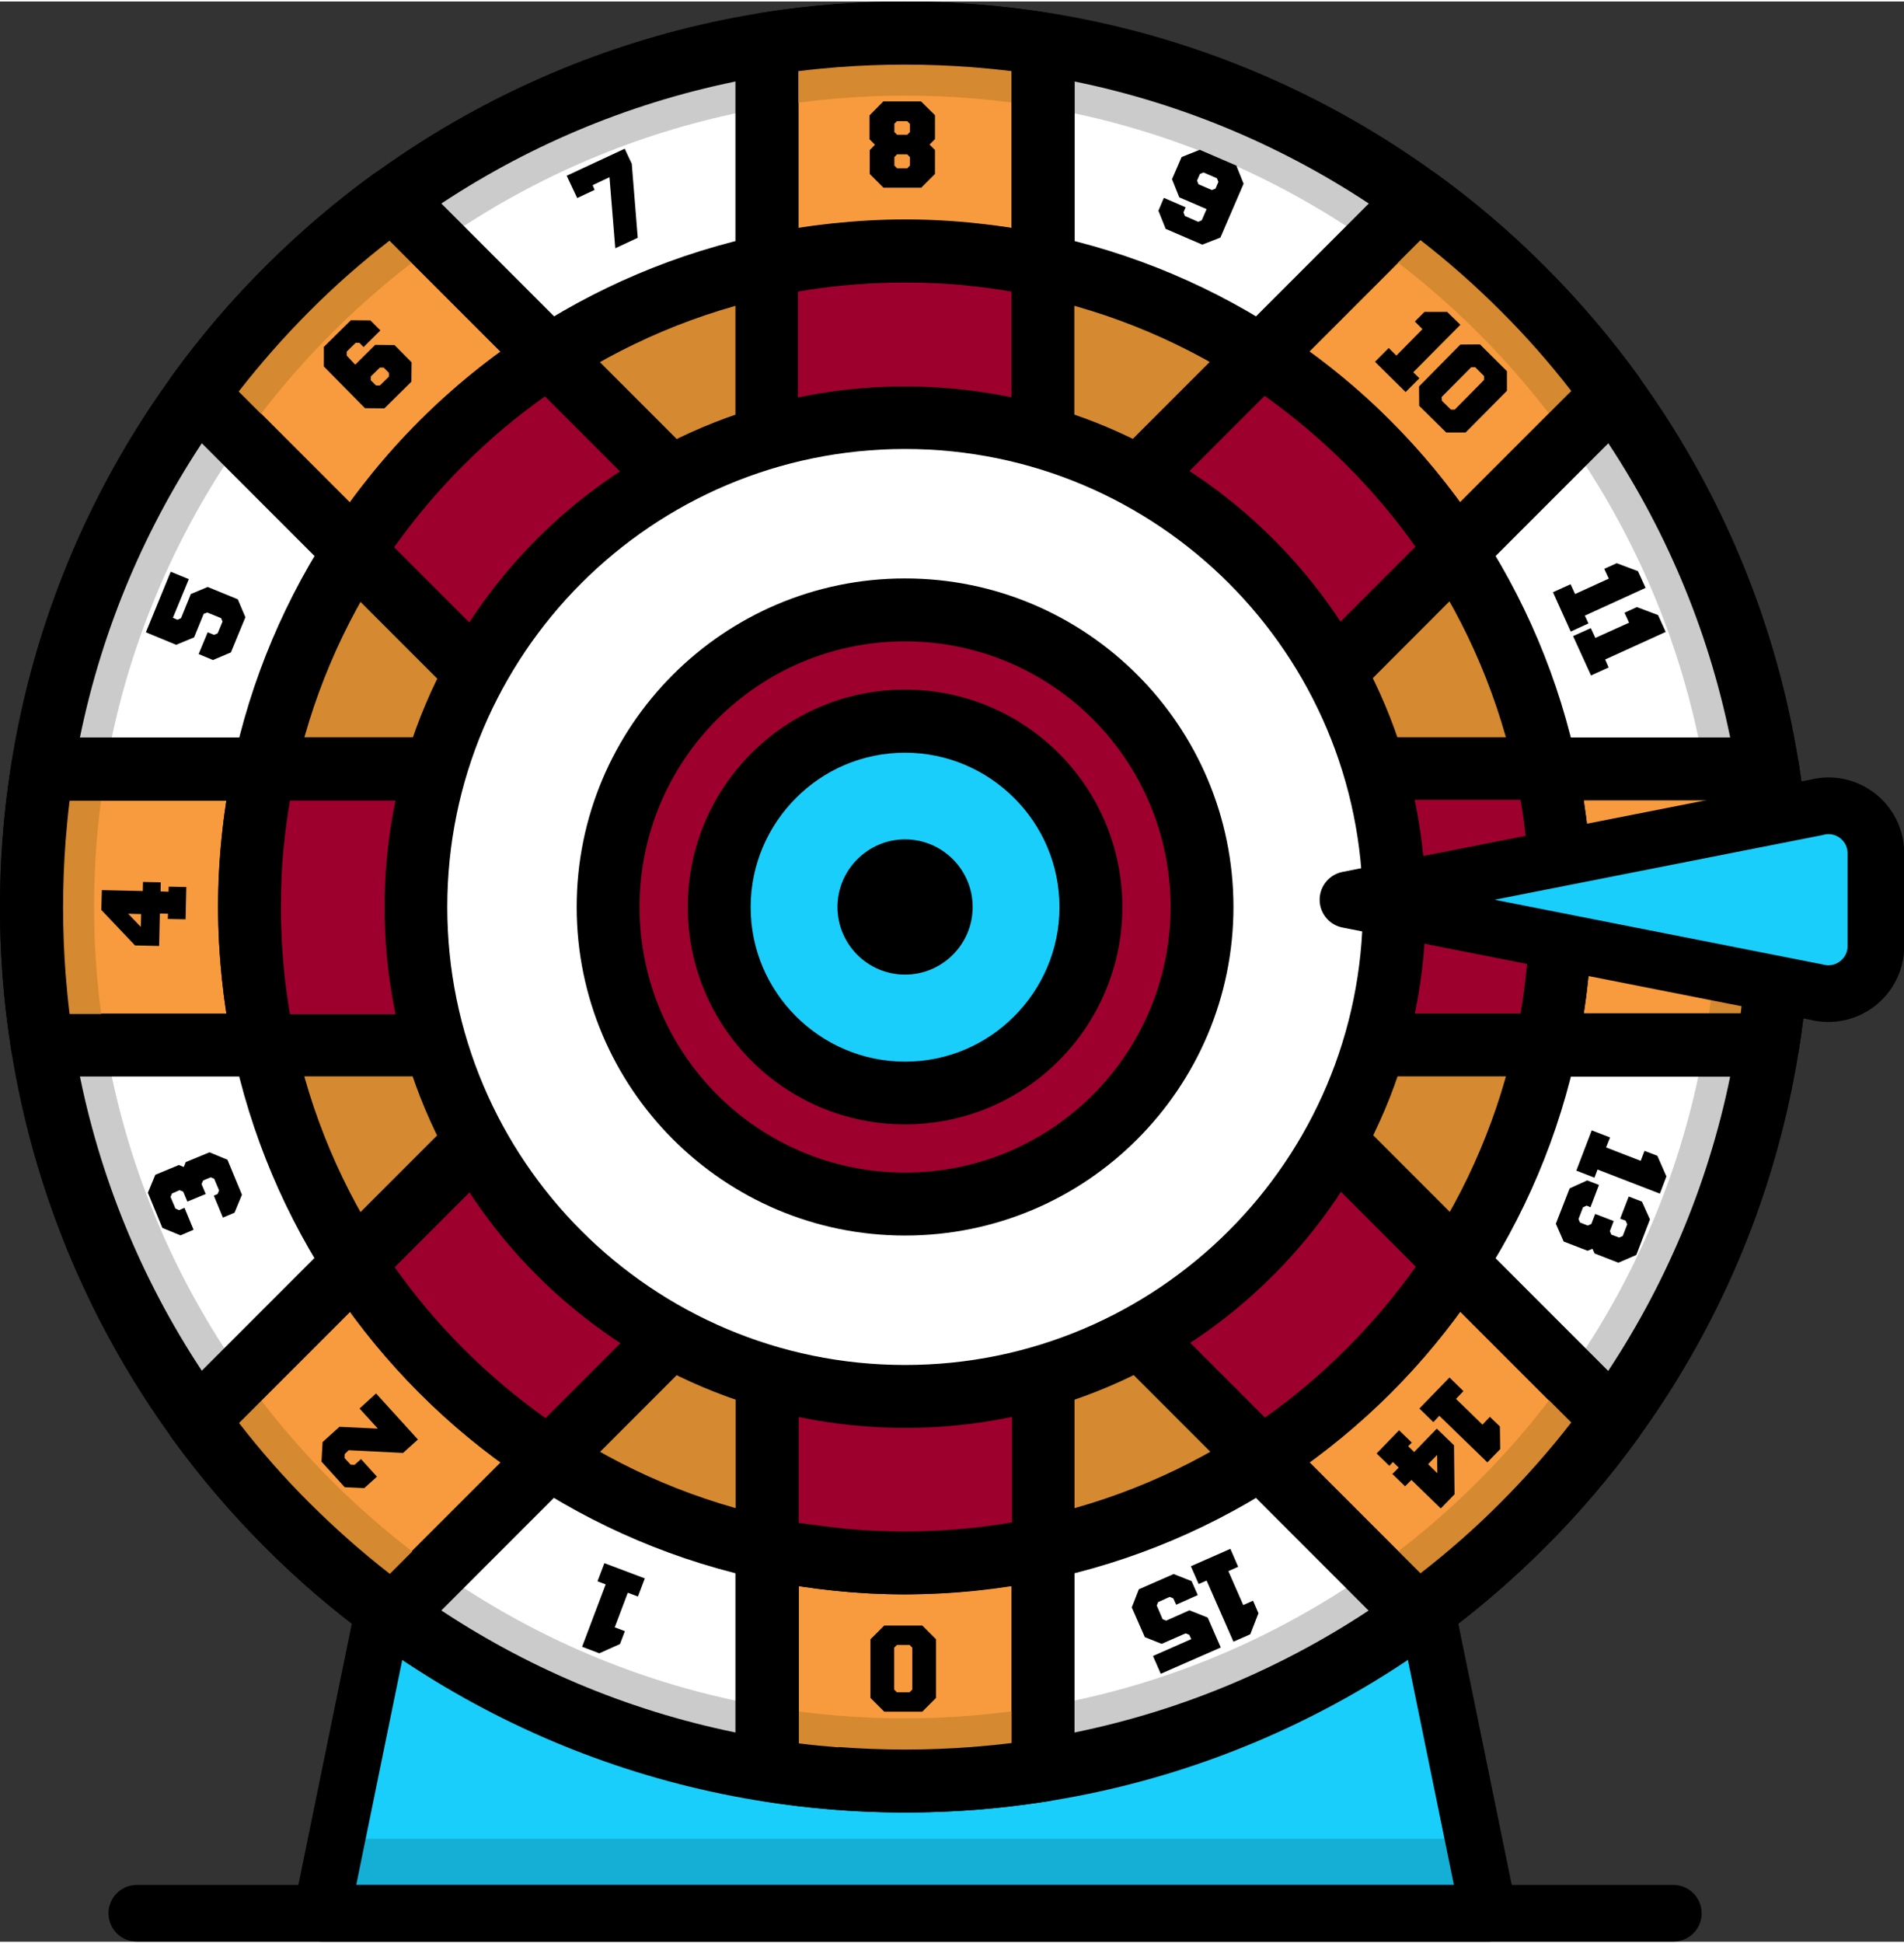
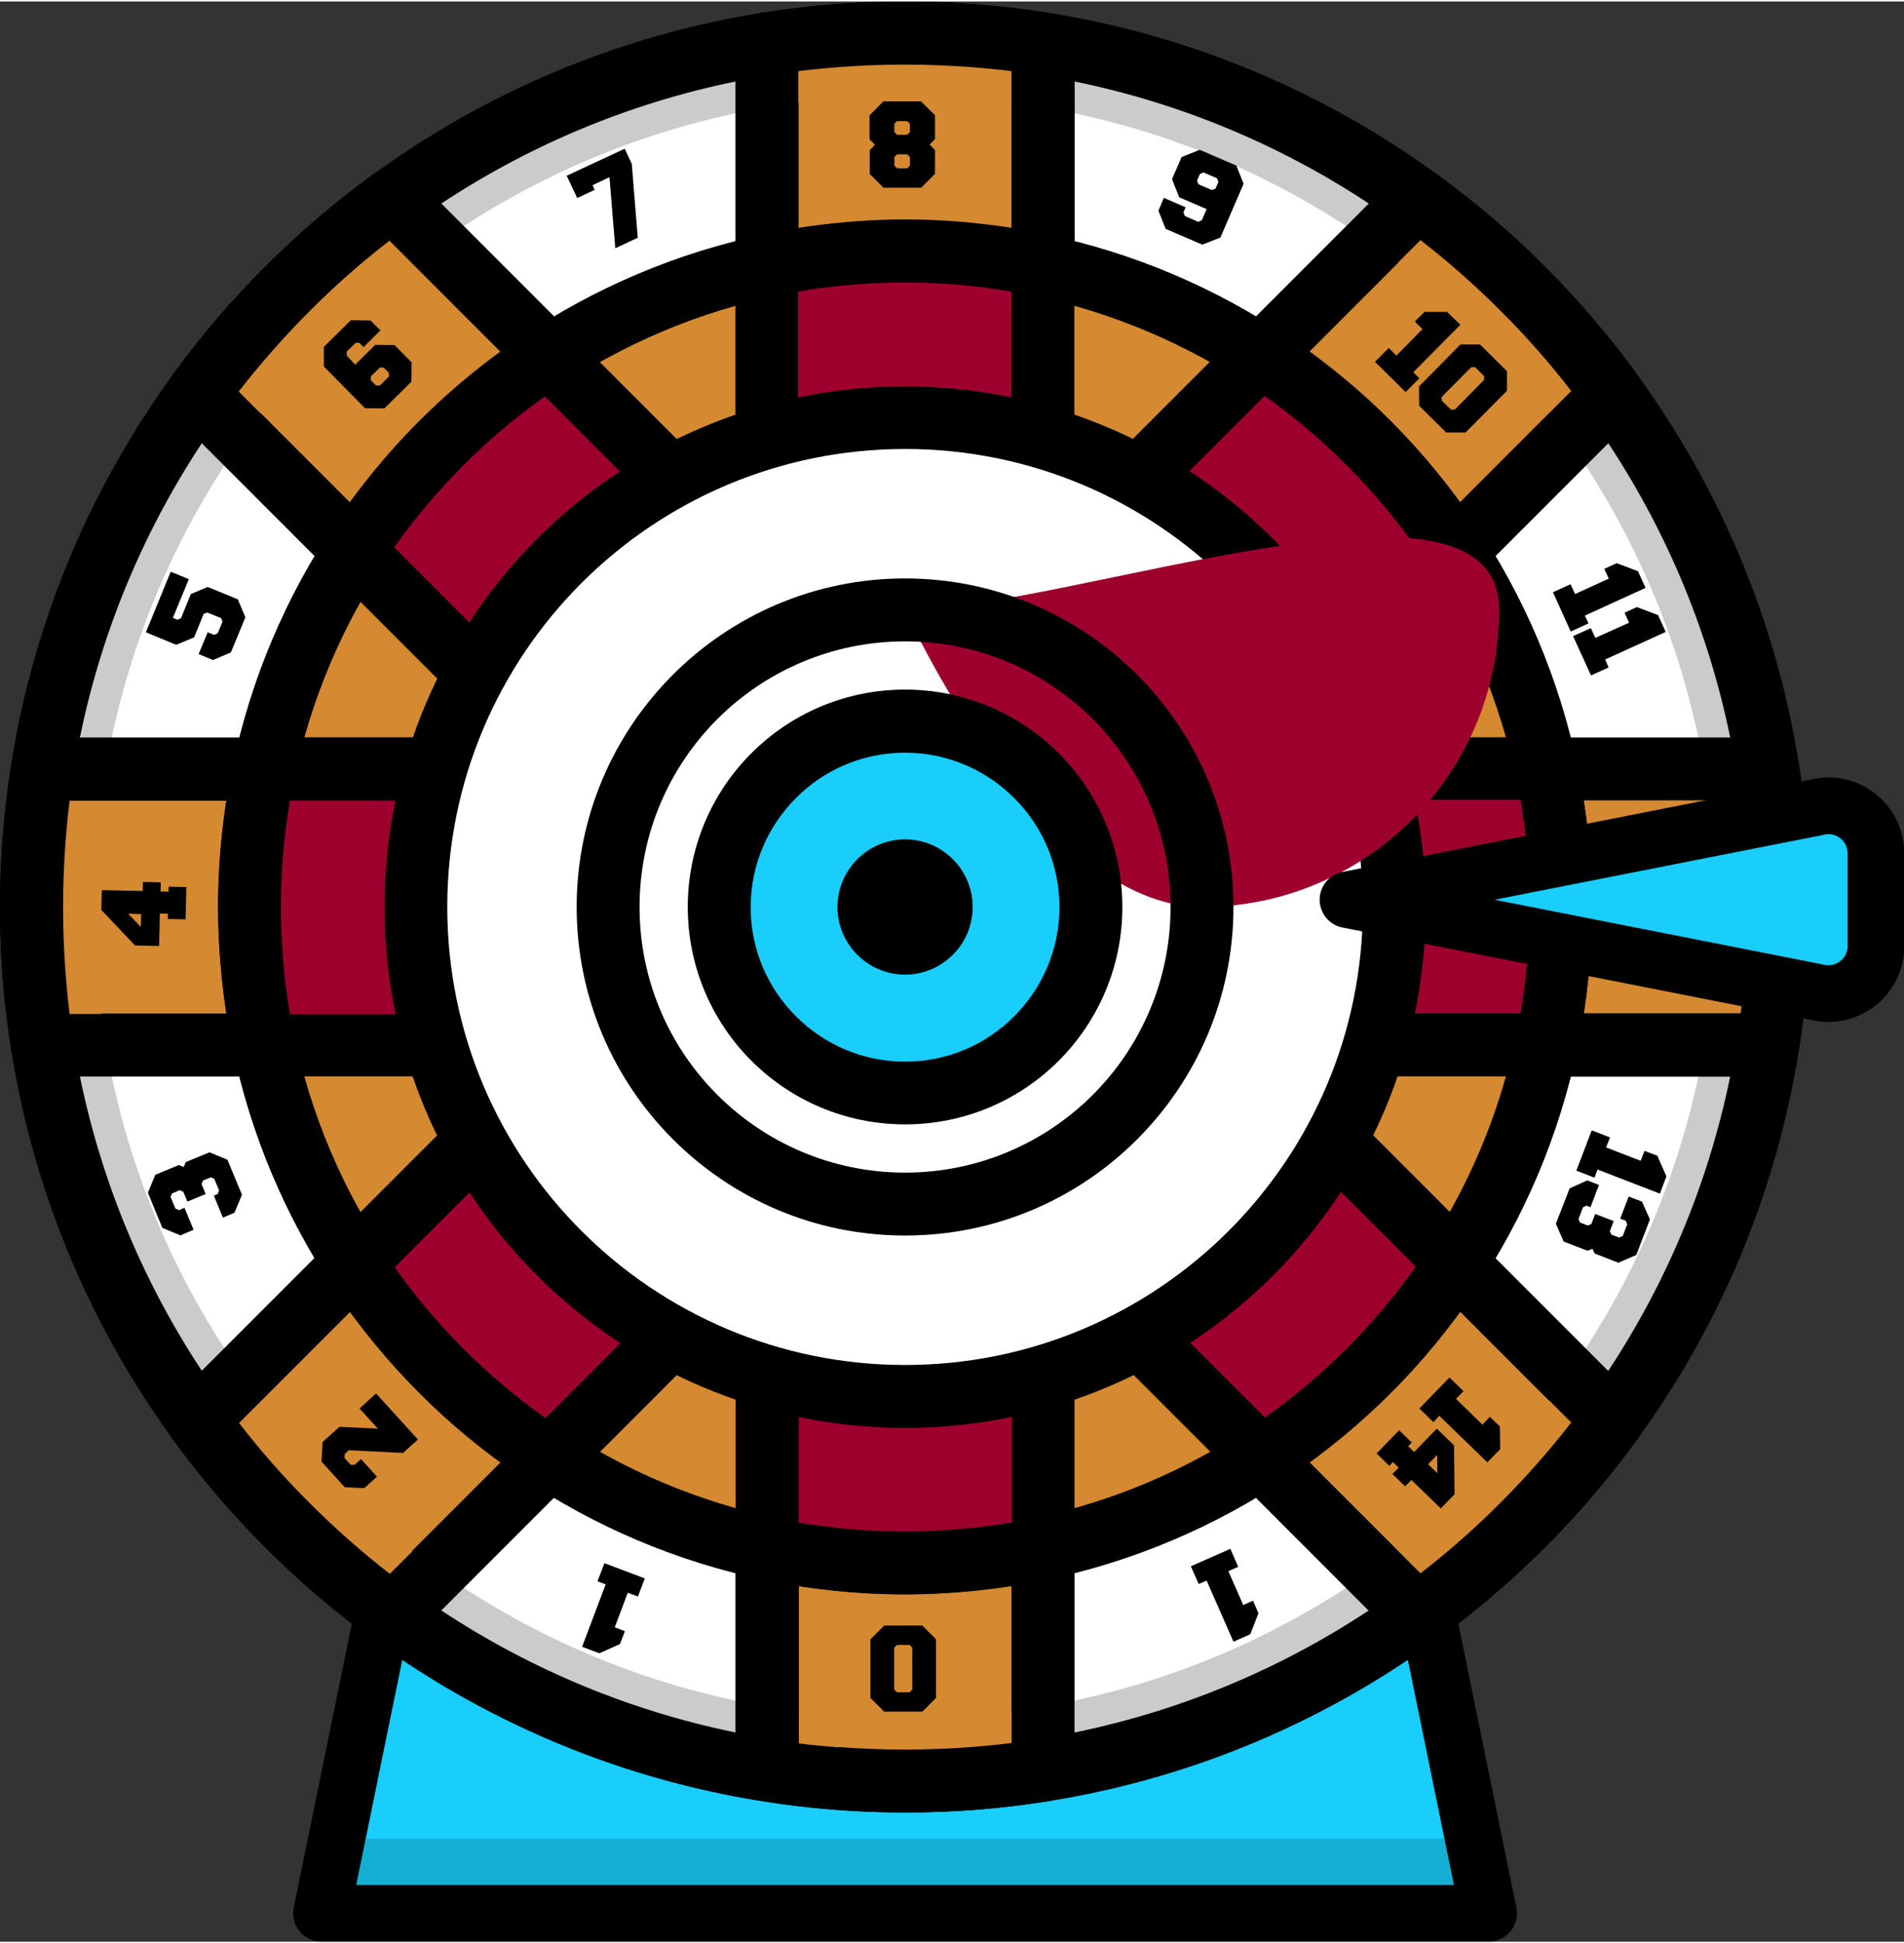
<svg xmlns="http://www.w3.org/2000/svg" id="Layer_1" x="0px" y="0px" viewBox="0 0 105.06 107.01" style="enable-background:new 0 0 105.06 107.01;" xml:space="preserve" width="149" height="152">
  <rect x="0" y="0" width="105.06" height="107.01" fill="#333333" stroke="none" />
  <style type="text/css">	.st0{fill:none;}	.st1{fill:#19CEFB;stroke:#000000;stroke-width:3.505;stroke-linecap:round;stroke-linejoin:round;}	.st2{fill:#9E002E;stroke:#000000;stroke-width:3.505;stroke-linecap:round;stroke-linejoin:round;}	.st3{opacity:0.15;enable-background:new    ;}	.st4{fill:#FFFFFF;stroke:#000000;stroke-width:3.505;stroke-linecap:round;stroke-linejoin:round;}	.st5{fill:none;stroke:#000000;stroke-width:2.337;stroke-linecap:round;stroke-linejoin:round;}	.st6{fill-rule:evenodd;clip-rule:evenodd;fill:#9E002E;}	.st7{fill-rule:evenodd;clip-rule:evenodd;fill:#19CEFB;}	.st8{fill:#19CEFB;}	.st9{fill-rule:evenodd;clip-rule:evenodd;}	.st10{fill-rule:evenodd;clip-rule:evenodd;fill:#CBCBCB;}	.st11{fill-rule:evenodd;clip-rule:evenodd;fill:#FFFFFF;}	.st12{fill-rule:evenodd;clip-rule:evenodd;fill:#D58930;}	.st13{fill-rule:evenodd;clip-rule:evenodd;fill:#F79B3E;}	.st14{fill-rule:evenodd;clip-rule:evenodd;fill:#9DA83B;}	.st15{fill-rule:evenodd;clip-rule:evenodd;fill:#BACB35;}	.st16{fill:none;stroke:#000000;stroke-width:3.505;stroke-linecap:round;stroke-linejoin:round;}	.st17{fill-rule:evenodd;clip-rule:evenodd;fill:#E5E5E5;}	.st18{opacity:0.15;fill-rule:evenodd;clip-rule:evenodd;enable-background:new    ;}	.st19{fill:#F9A534;stroke:#000000;stroke-width:3.505;stroke-linecap:round;stroke-linejoin:round;}	.st20{fill:#FFFFFF;}			.st21{fill-rule:evenodd;clip-rule:evenodd;fill:#19CEFB;stroke:#000000;stroke-width:3.127;stroke-linecap:round;stroke-linejoin:round;}	.st22{fill:#CBCBCB;}	.st23{fill:#D58930;}	.st24{fill:none;stroke:#000000;stroke-width:3.127;stroke-linecap:round;stroke-linejoin:round;}	.st25{fill:#19CEFB;stroke:#000000;stroke-width:3.114;stroke-linecap:round;stroke-linejoin:round;}	.st26{fill:#9E002E;stroke:#000000;stroke-width:3.114;stroke-linecap:round;stroke-linejoin:round;}	.st27{opacity:0.15;}	.st28{fill:#FFFFFF;stroke:#000000;stroke-width:3.114;stroke-linecap:round;stroke-linejoin:round;}	.st29{fill:none;stroke:#000000;stroke-width:3.114;stroke-linecap:round;stroke-linejoin:round;}	.st30{fill:#F9A534;stroke:#000000;stroke-width:3.114;stroke-linecap:round;stroke-linejoin:round;}			.st31{fill-rule:evenodd;clip-rule:evenodd;fill:#19CEFB;stroke:#000000;stroke-width:3.346;stroke-linecap:round;stroke-linejoin:round;}	.st32{fill:none;stroke:#000000;stroke-width:3.21;stroke-linecap:round;stroke-linejoin:round;}	.st33{fill:#F9A534;stroke:#000000;stroke-width:3.404;stroke-linecap:round;stroke-linejoin:round;}	.st34{fill:#FFFFFF;stroke:#000000;stroke-width:3.404;stroke-linecap:round;stroke-linejoin:round;}	.st35{fill:#19CEFB;stroke:#000000;stroke-width:3.404;stroke-linecap:round;stroke-linejoin:round;}	.st36{fill:#9E002E;stroke:#000000;stroke-width:3.404;stroke-linecap:round;stroke-linejoin:round;}	.st37{fill:#9E002E;stroke:#000000;stroke-width:3.182;stroke-linecap:round;stroke-linejoin:round;}	.st38{fill:#FFFFFF;stroke:#000000;stroke-width:3.182;stroke-linecap:round;stroke-linejoin:round;}	.st39{fill:none;stroke:#000000;stroke-width:3.182;stroke-linecap:round;stroke-linejoin:round;}	.st40{fill:#19CEFB;stroke:#000000;stroke-width:3.182;stroke-linecap:round;stroke-linejoin:round;}	.st41{fill:#F79B3E;stroke:#000000;stroke-width:3.182;stroke-linecap:round;stroke-linejoin:round;}	.st42{fill:#9E002E;stroke:#000000;stroke-width:3.068;stroke-linecap:round;stroke-linejoin:round;}	.st43{fill:#19CEFB;stroke:#000000;stroke-width:3.068;stroke-linecap:round;stroke-linejoin:round;}	.st44{fill:#F79B3E;stroke:#000000;stroke-width:3.068;stroke-linecap:round;stroke-linejoin:round;}	.st45{fill:#FFFFFF;stroke:#000000;stroke-width:3.068;stroke-linecap:round;stroke-linejoin:round;}			.st46{fill:none;stroke:#000000;stroke-width:3.068;stroke-linecap:round;stroke-linejoin:round;stroke-dasharray:0,0,5.783,5.783;}	.st47{fill:#FFFFFF;stroke:#000000;stroke-width:2.812;stroke-linecap:round;stroke-linejoin:round;}	.st48{fill:#F9A534;stroke:#000000;stroke-width:2.812;stroke-linecap:round;stroke-linejoin:round;}	.st49{fill:#19CEFB;stroke:#000000;stroke-width:2.812;stroke-linecap:round;stroke-linejoin:round;}	.st50{fill:#9E002E;}			.st51{fill-rule:evenodd;clip-rule:evenodd;fill:#9E002E;stroke:#000000;stroke-width:3.25;stroke-linecap:round;stroke-linejoin:round;}	.st52{fill:#19CEFB;stroke:#000000;stroke-width:3.25;stroke-linecap:round;stroke-linejoin:round;}			.st53{fill-rule:evenodd;clip-rule:evenodd;fill:#19CEFB;stroke:#000000;stroke-width:3.25;stroke-linecap:round;stroke-linejoin:round;}	.st54{fill:#F79B3E;stroke:#000000;stroke-width:3.25;stroke-linecap:round;stroke-linejoin:round;}			.st55{fill-rule:evenodd;clip-rule:evenodd;fill:#F79B3E;stroke:#000000;stroke-width:3.25;stroke-linecap:round;stroke-linejoin:round;}	.st56{fill:#9E002E;stroke:#000000;stroke-width:3.25;stroke-linecap:round;stroke-linejoin:round;}	.st57{fill:#FFFFFF;stroke:#000000;stroke-width:3.25;stroke-linecap:round;stroke-linejoin:round;}	.st58{fill:none;stroke:#000000;stroke-width:3.25;stroke-linecap:round;stroke-linejoin:round;}			.st59{fill-rule:evenodd;clip-rule:evenodd;fill:#F79B3E;stroke:#000000;stroke-width:3.128;stroke-linecap:round;stroke-linejoin:round;}	.st60{fill:#FFFFFF;stroke:#000000;stroke-width:3.204;stroke-linecap:round;stroke-linejoin:round;}	.st61{fill:#9E002E;stroke:#000000;stroke-width:3.204;stroke-linecap:round;stroke-linejoin:round;}	.st62{fill:#F9A534;stroke:#000000;stroke-width:3.204;stroke-linecap:round;stroke-linejoin:round;}</style>
  <g>
    <g>
      <polygon class="st21" points="74.23,66.78 57.8,67.92 55.42,67.71 55.14,66.78 49.94,67.23 44.74,66.78 44.46,67.71 42.08,67.92    25.65,66.78 17.74,105.44 33.45,105.44 40.66,105.44 43.5,105.44 56.38,105.44 59.22,105.44 66.43,105.44 82.14,105.44   " />
      <g>
        <circle class="st22" cx="49.94" cy="49.94" r="48.21" />
        <path class="st11" d="M49.94,94.69c-24.71,0-44.75-20.03-44.75-44.75S25.23,5.19,49.94,5.19s44.75,20.03,44.75,44.75    S74.65,94.68,49.94,94.69L49.94,94.69z" />
        <path class="st9" d="M49.94,99.88c-13.79,0-26.28-5.59-35.31-14.63C5.59,76.21,0,63.73,0,49.94s5.59-26.28,14.63-35.31    S36.15,0,49.94,0s26.28,5.59,35.31,14.63c9.04,9.04,14.63,21.52,14.63,35.31s-5.59,26.28-14.63,35.31    C76.21,94.29,63.73,99.88,49.94,99.88L49.94,99.88L49.94,99.88z M17.08,82.8c8.41,8.41,20.03,13.61,32.86,13.61    s24.45-5.2,32.86-13.61s13.61-20.03,13.61-32.86s-5.2-24.45-13.61-32.86S62.77,3.47,49.94,3.47s-24.45,5.2-32.86,13.61    S3.47,37.11,3.47,49.94S8.67,74.39,17.08,82.8z" />
        <path class="st12" d="M49.94,98.14c-2.59,0-5.14-0.21-7.62-0.6V68.33L21.67,88.98c-4.13-3-7.77-6.64-10.77-10.77l20.66-20.66    H2.33c-0.39-2.48-0.6-5.02-0.6-7.62s0.21-5.14,0.6-7.62h29.22L10.89,21.67c3-4.13,6.64-7.77,10.77-10.77l20.66,20.66V2.33    c2.48-0.39,5.02-0.6,7.62-0.6s5.14,0.21,7.62,0.6v29.22l20.66-20.66c4.13,3,7.77,6.64,10.77,10.77L68.33,42.32h29.22    c0.39,2.48,0.6,5.02,0.6,7.62s-0.21,5.14-0.6,7.62H68.33l20.66,20.66c-3,4.13-6.64,7.77-10.77,10.77L57.55,68.33v29.22    C55.07,97.94,52.53,98.14,49.94,98.14L49.94,98.14z" />
-         <path class="st13" d="M42.33,94.04V68.33L24.14,86.51c-4.17-2.95-7.82-6.6-10.77-10.77l18.18-18.18H5.84    c-0.42-2.48-0.65-5.02-0.65-7.62c0-2.6,0.22-5.14,0.65-7.62h25.71L13.37,24.14c2.95-4.17,6.6-7.82,10.77-10.77l18.18,18.18V5.84    c2.48-0.42,5.02-0.65,7.62-0.65c2.6,0,5.14,0.22,7.62,0.65v25.71l18.18-18.18c4.17,2.95,7.82,6.6,10.77,10.77L68.33,42.33h25.71    c0.42,2.48,0.65,5.02,0.65,7.62c0,2.6-0.22,5.14-0.65,7.62H68.33l18.18,18.18c-2.95,4.17-6.6,7.82-10.77,10.77L57.55,68.33v25.71    c-2.48,0.42-5.02,0.65-7.62,0.65C47.34,94.69,44.8,94.47,42.33,94.04L42.33,94.04z" />
        <path class="st9" d="M49.94,99.88c-1.32,0-2.64-0.05-3.96-0.16c-1.29-0.1-2.6-0.26-3.93-0.47c-0.85-0.14-1.46-0.87-1.46-1.71    h-0.01V72.51l-17.7,17.7c-0.64,0.64-1.64,0.67-2.32,0.12c-2.12-1.54-4.11-3.24-5.94-5.08c-1.86-1.86-3.58-3.87-5.14-6.02    c-0.51-0.7-0.41-1.65,0.18-2.24l0,0l17.7-17.7H2.33c-0.91,0-1.66-0.71-1.73-1.6c-0.2-1.28-0.35-2.55-0.45-3.79    C0.05,52.58,0,51.26,0,49.94c0-1.32,0.05-2.64,0.16-3.96c0.1-1.29,0.26-2.6,0.47-3.93C0.76,41.2,1.5,40.6,2.33,40.6v-0.01h25.03    l-17.7-17.7c-0.64-0.64-0.67-1.64-0.12-2.32c1.54-2.12,3.24-4.11,5.08-5.94c1.86-1.86,3.87-3.58,6.02-5.14    c0.7-0.51,1.65-0.41,2.24,0.18l0,0l17.7,17.7V2.33c0-0.91,0.71-1.66,1.6-1.73c1.28-0.2,2.55-0.35,3.79-0.45    C47.3,0.05,48.62,0,49.94,0s2.64,0.05,3.96,0.16c1.29,0.1,2.6,0.26,3.93,0.47c0.85,0.14,1.46,0.87,1.46,1.71h0.01v25.03    l17.7-17.7c0.64-0.64,1.64-0.67,2.32-0.12c2.12,1.54,4.11,3.24,5.94,5.08c1.86,1.86,3.58,3.87,5.14,6.02    c0.51,0.7,0.41,1.65-0.18,2.24l0,0l-17.7,17.7h25.03c0.91,0,1.66,0.71,1.73,1.6c0.2,1.28,0.35,2.55,0.45,3.79    c0.1,1.32,0.16,2.64,0.16,3.96s-0.05,2.64-0.16,3.96c-0.1,1.29-0.26,2.6-0.47,3.93c-0.14,0.85-0.87,1.46-1.71,1.46v0.01H72.51    l17.7,17.7c0.64,0.64,0.67,1.64,0.12,2.32c-1.54,2.12-3.24,4.11-5.08,5.94c-1.86,1.86-3.87,3.58-6.02,5.14    c-0.7,0.51-1.65,0.41-2.24-0.18l0,0l-17.7-17.7v25.03c0,0.91-0.71,1.66-1.6,1.73c-1.28,0.2-2.55,0.35-3.79,0.45    C52.58,99.83,51.26,99.88,49.94,99.88L49.94,99.88L49.94,99.88z M46.26,96.27c1.2,0.09,2.43,0.14,3.68,0.14s2.48-0.05,3.68-0.14    c0.75-0.06,1.48-0.13,2.2-0.22V68.32l0,0c0-0.44,0.17-0.89,0.51-1.23c0.68-0.68,1.77-0.68,2.45,0l19.6,19.6    c1.55-1.2,3.03-2.5,4.42-3.9c1.39-1.39,2.7-2.87,3.9-4.42l-19.6-19.6c-0.31-0.31-0.51-0.75-0.51-1.23c0-0.96,0.78-1.74,1.74-1.74    h27.72c0.09-0.72,0.16-1.45,0.22-2.2c0.09-1.2,0.14-2.43,0.14-3.68c0-1.25-0.05-2.48-0.14-3.68c-0.06-0.75-0.13-1.48-0.22-2.2    H68.33c-0.44,0-0.89-0.17-1.23-0.51c-0.68-0.68-0.68-1.78,0-2.45l19.6-19.6c-1.2-1.55-2.5-3.03-3.9-4.42    c-1.39-1.39-2.87-2.7-4.42-3.9l-19.6,19.6c-0.31,0.31-0.75,0.51-1.23,0.51c-0.96,0-1.74-0.78-1.74-1.74V3.84    c-0.71-0.09-1.45-0.16-2.2-0.22c-1.2-0.09-2.43-0.14-3.68-0.14c-1.25,0-2.48,0.05-3.68,0.14c-0.75,0.06-1.48,0.13-2.2,0.22v27.72    l0,0c0,0.44-0.17,0.89-0.51,1.23c-0.68,0.68-1.77,0.68-2.45,0l-19.6-19.6c-1.55,1.2-3.03,2.5-4.42,3.9    c-1.39,1.39-2.69,2.87-3.9,4.42l19.6,19.6c0.31,0.32,0.51,0.75,0.51,1.23c0,0.96-0.78,1.74-1.74,1.74H3.84    c-0.09,0.72-0.16,1.45-0.22,2.2c-0.09,1.2-0.14,2.43-0.14,3.68s0.05,2.48,0.14,3.68c0.06,0.75,0.13,1.48,0.22,2.2h27.72    c0.44,0,0.89,0.17,1.23,0.51c0.68,0.68,0.68,1.78,0,2.45l-19.6,19.6c1.2,1.55,2.5,3.03,3.9,4.42s2.87,2.7,4.42,3.9l19.6-19.6    c0.31-0.31,0.75-0.51,1.23-0.51c0.96,0,1.74,0.78,1.74,1.74v27.72c0.72,0.09,1.45,0.16,2.2,0.22L46.26,96.27z" />
        <path class="st9" d="M44.06,94.3c-0.4-0.05-0.79-0.11-1.19-0.17V67.01L23.69,86.18c-0.32-0.23-0.65-0.47-0.96-0.72L41.1,67.1    c0.31-0.31,0.75-0.51,1.23-0.51c0.96,0,1.74,0.78,1.74,1.74L44.06,94.3L44.06,94.3L44.06,94.3z M14.41,77.15l18.37-18.37    c0.68-0.68,0.68-1.77,0-2.45c-0.34-0.34-0.78-0.51-1.23-0.51H5.58c0.05,0.4,0.11,0.79,0.17,1.19h27.12L13.7,76.19    C13.93,76.51,14.17,76.83,14.41,77.15L14.41,77.15L14.41,77.15z M5.58,44.06c0.05-0.4,0.11-0.79,0.17-1.19h27.12L13.69,23.69    c0.23-0.32,0.47-0.64,0.72-0.96L32.78,41.1c0.31,0.32,0.51,0.75,0.51,1.23c0,0.96-0.78,1.74-1.74,1.74L5.58,44.06L5.58,44.06z     M22.73,14.42L41.1,32.78c0.68,0.68,1.78,0.68,2.45,0c0.34-0.34,0.51-0.78,0.51-1.23l0,0V5.58c-0.4,0.05-0.79,0.11-1.19,0.17    v27.12L23.69,13.7C23.37,13.93,23.05,14.17,22.73,14.42C22.73,14.42,22.73,14.42,22.73,14.42z M55.82,5.58    c0.4,0.05,0.79,0.11,1.19,0.17v27.12L76.18,13.7c0.32,0.23,0.64,0.47,0.96,0.72L58.78,32.78c-0.31,0.31-0.75,0.51-1.23,0.51    c-0.96,0-1.74-0.78-1.74-1.74L55.82,5.58L55.82,5.58L55.82,5.58z M85.46,22.73L67.09,41.1c-0.68,0.68-0.68,1.78,0,2.45    c0.34,0.34,0.78,0.51,1.23,0.51H94.3c-0.05-0.4-0.11-0.79-0.17-1.19H67L86.18,23.7C85.94,23.37,85.7,23.05,85.46,22.73    L85.46,22.73L85.46,22.73z M94.3,55.82c-0.05,0.4-0.11,0.79-0.17,1.19H67l19.18,19.18c-0.23,0.32-0.47,0.65-0.72,0.96    L67.09,58.78c-0.31-0.31-0.51-0.75-0.51-1.23c0-0.96,0.78-1.74,1.74-1.74L94.3,55.82L94.3,55.82z M77.14,85.46L58.78,67.1    c-0.68-0.68-1.77-0.68-2.45,0c-0.34,0.34-0.51,0.78-0.51,1.23l0,0V94.3c0.4-0.05,0.79-0.11,1.19-0.17V67.01l19.18,19.18    C76.5,85.95,76.82,85.71,77.14,85.46L77.14,85.46z" />
        <circle class="st23" cx="49.94" cy="49.94" r="36.17" />
        <path class="st9" d="M49.94,87.85c-10.47,0-19.94-4.24-26.8-11.1c-6.86-6.86-11.1-16.34-11.1-26.8s4.24-19.94,11.1-26.8    c6.86-6.86,16.34-11.1,26.8-11.1s19.94,4.24,26.8,11.1c6.86,6.86,11.1,16.34,11.1,26.8s-4.24,19.94-11.1,26.8    C69.88,83.6,60.41,87.85,49.94,87.85L49.94,87.85z M25.59,74.29c6.23,6.23,14.84,10.09,24.35,10.09s18.12-3.85,24.35-10.09    c6.23-6.23,10.09-14.84,10.09-24.35s-3.85-18.12-10.09-24.35C68.06,19.36,59.45,15.5,49.94,15.5s-18.12,3.85-24.35,10.09    S15.51,40.43,15.51,49.94S19.36,68.06,25.59,74.29z" />
        <path class="st6" d="M49.94,86.11c-2.61,0-5.16-0.28-7.62-0.81V68.33L30.32,80.33c-4.31-2.79-7.98-6.46-10.77-10.77l12.01-12.01    H14.57c-0.53-2.45-0.81-5-0.81-7.62s0.28-5.16,0.81-7.62h16.98L19.55,30.32c2.79-4.31,6.46-7.98,10.77-10.77l12.01,12.01V14.57    c2.46-0.53,5-0.81,7.62-0.81c2.61,0,5.16,0.28,7.62,0.81v16.98l12.01-12.01c4.31,2.79,7.98,6.46,10.77,10.77L68.33,42.33h16.98    c0.53,2.45,0.81,5,0.81,7.62s-0.28,5.16-0.81,7.62H68.33l12.01,12.01c-2.79,4.31-6.46,7.98-10.77,10.77L57.56,68.33v16.98    C55.1,85.83,52.55,86.11,49.94,86.11L49.94,86.11z" />
        <path class="st6" d="M49.94,86.11c-0.56,0-1.13-0.01-1.68-0.04h-0.02l-0.1-0.01h-0.02l-0.1-0.01h-0.02    c-0.52-0.03-1.04-0.07-1.56-0.12c-1.4-0.14-2.77-0.35-4.11-0.64V68.32l-2.02,2.02l0.28-2.85L27.47,78.28    c-1.46-1.16-2.83-2.43-4.1-3.8l-0.01-0.01l-0.11-0.11L23.2,74.3l-0.1-0.11l-0.02-0.02c-0.1-0.11-0.2-0.22-0.3-0.33l0,0    c-1.18-1.34-2.26-2.77-3.23-4.27l12-12H28.7l2.21-1.82l-16.9-1.64c-0.16-1.36-0.24-2.75-0.24-4.16c0-0.56,0.01-1.12,0.04-1.68    v-0.02l0.01-0.1v-0.02l0.01-0.1v-0.02c0.03-0.52,0.07-1.04,0.12-1.56c0.14-1.4,0.35-2.77,0.64-4.11h16.98l-2.02-2.02l2.85,0.28    L21.59,27.47c1.16-1.46,2.43-2.82,3.79-4.09l0.04-0.03l0.14-0.13l0.01-0.01l0.11-0.1l0.06-0.05l0.12-0.1l0.02-0.01    c1.39-1.24,2.87-2.37,4.43-3.38l12,12V28.7l1.82,2.21l1.64-16.9c1.36-0.16,2.75-0.24,4.16-0.24c0.56,0,1.12,0.01,1.68,0.04h0.02    l0.1,0.01h0.02l0.1,0.01h0.02c0.52,0.03,1.04,0.07,1.56,0.12c1.4,0.14,2.77,0.35,4.11,0.64v16.98l2.02-2.02l-0.28,2.85L72.4,21.6    c1.52,1.2,2.94,2.53,4.24,3.96l0.02,0.02l0.1,0.11l0.02,0.02c0.1,0.11,0.2,0.22,0.3,0.33l0,0c1.18,1.34,2.26,2.77,3.23,4.27    l-12,12h2.86l-2.21,1.82l16.9,1.64c0.16,1.36,0.24,2.75,0.24,4.16c0,0.56-0.01,1.13-0.04,1.68v0.02l-0.01,0.1v0.02l-0.01,0.1    v0.02c-0.03,0.52-0.07,1.04-0.12,1.56c-0.14,1.4-0.35,2.77-0.64,4.11H68.31l2.02,2.02l-2.85-0.28l10.78,13.11    c-1.16,1.46-2.43,2.83-3.81,4.1l-0.11,0.11l-0.06,0.06l-0.04,0.04l-0.11,0.1l-0.02,0.02L74,76.94l-0.01,0.01l-0.15,0.13    l-0.03,0.03c-1.34,1.18-2.76,2.26-4.27,3.23l-12-12v2.86l-1.82-2.21l-1.64,16.9c-1.36,0.16-2.75,0.24-4.16,0.24L49.94,86.11z" />
        <path class="st9" d="M49.94,87.85c-1.33,0-2.66-0.07-4.01-0.22c-1.36-0.14-2.68-0.36-3.97-0.63c-0.82-0.17-1.37-0.89-1.37-1.69h0    V72.51l-9.04,9.04c-0.62,0.62-1.6,0.67-2.28,0.15c-2.22-1.45-4.28-3.11-6.12-4.96c-1.88-1.88-3.57-3.97-5.04-6.24    c-0.45-0.7-0.34-1.6,0.23-2.17v-0.01l9.04-9.04H14.57c-0.87,0-1.59-0.64-1.71-1.48c-0.27-1.25-0.47-2.54-0.61-3.86    c-0.14-1.34-0.22-2.68-0.22-4.01s0.07-2.66,0.22-4.01c0.14-1.36,0.36-2.68,0.63-3.97c0.17-0.82,0.89-1.37,1.69-1.37l0,0l12.79,0    l-9.04-9.04c-0.62-0.62-0.67-1.6-0.15-2.28c1.45-2.22,3.12-4.28,4.96-6.12c1.88-1.88,3.97-3.57,6.24-5.04    c0.7-0.45,1.6-0.34,2.17,0.23h0l9.04,9.04V14.57c0-0.87,0.64-1.59,1.48-1.72c1.25-0.27,2.54-0.47,3.86-0.61    c1.34-0.14,2.68-0.22,4.01-0.22c1.33,0,2.66,0.07,4.01,0.22c1.36,0.14,2.68,0.36,3.97,0.63c0.82,0.17,1.37,0.89,1.37,1.69h0    v12.79l9.04-9.04c0.62-0.62,1.6-0.67,2.28-0.15c2.22,1.45,4.28,3.11,6.12,4.96c1.88,1.88,3.57,3.97,5.04,6.24    c0.45,0.7,0.34,1.6-0.23,2.17h0l-9.04,9.05H85.3c0.87,0,1.59,0.64,1.72,1.48c0.27,1.25,0.47,2.54,0.61,3.86    c0.14,1.34,0.22,2.68,0.22,4.01s-0.07,2.66-0.22,4.01c-0.14,1.36-0.35,2.68-0.63,3.97c-0.17,0.82-0.89,1.37-1.69,1.37l0,0    l-12.79,0l9.04,9.04c0.62,0.62,0.67,1.6,0.15,2.28c-1.45,2.22-3.11,4.28-4.96,6.12c-1.88,1.88-3.97,3.57-6.24,5.04    c-0.7,0.45-1.6,0.34-2.17-0.23h-0.01l-9.04-9.04V85.3c0,0.87-0.64,1.59-1.48,1.71c-1.25,0.27-2.54,0.47-3.86,0.61    C52.61,87.77,51.27,87.84,49.94,87.85L49.94,87.85L49.94,87.85z M46.29,84.19c1.17,0.13,2.39,0.19,3.66,0.19    c1.26,0,2.48-0.07,3.66-0.19c0.74-0.08,1.49-0.18,2.23-0.31V68.33l0,0c0-0.44,0.17-0.89,0.51-1.23c0.68-0.68,1.77-0.68,2.45,0    l11,11c1.6-1.13,3.11-2.41,4.51-3.81c1.4-1.4,2.67-2.91,3.81-4.51l-11-11c-0.31-0.31-0.51-0.75-0.51-1.23    c0-0.96,0.78-1.74,1.74-1.74h15.55c0.13-0.74,0.23-1.48,0.31-2.23c0.13-1.17,0.19-2.39,0.19-3.66c0-1.26-0.07-2.48-0.19-3.66    c-0.08-0.75-0.18-1.49-0.31-2.23H68.33c-0.44,0-0.89-0.17-1.23-0.51c-0.68-0.68-0.68-1.78,0-2.45l11-11    c-1.13-1.6-2.41-3.11-3.81-4.51c-1.4-1.4-2.91-2.67-4.51-3.81l-11,11c-0.31,0.31-0.75,0.51-1.23,0.51    c-0.96,0-1.74-0.78-1.74-1.74V16c-0.74-0.13-1.48-0.23-2.23-0.31c-1.17-0.13-2.39-0.19-3.66-0.19c-1.26,0-2.48,0.07-3.66,0.19    c-0.75,0.08-1.49,0.18-2.23,0.31v15.55l0,0c0,0.44-0.17,0.89-0.51,1.23c-0.68,0.68-1.77,0.68-2.45,0l-11-11    c-1.6,1.13-3.11,2.41-4.51,3.81c-1.4,1.4-2.67,2.91-3.81,4.51l11,11c0.31,0.32,0.51,0.75,0.51,1.23c0,0.96-0.78,1.74-1.74,1.74    H16c-0.13,0.74-0.23,1.48-0.31,2.23c-0.13,1.17-0.19,2.39-0.19,3.66c0,1.26,0.07,2.48,0.19,3.66c0.08,0.74,0.18,1.49,0.31,2.23    h15.55c0.44,0,0.89,0.17,1.23,0.51c0.68,0.68,0.68,1.78,0,2.45l-11,11c1.13,1.6,2.41,3.11,3.81,4.51c1.4,1.4,2.91,2.67,4.51,3.81    l11-11c0.31-0.31,0.75-0.51,1.23-0.51c0.96,0,1.74,0.78,1.74,1.74v15.55C44.8,84,45.54,84.11,46.29,84.19L46.29,84.19z" />
        <path class="st11" d="M49.94,22.95c-14.87,0-26.99,12.13-26.99,26.99s12.13,26.99,26.99,26.99s26.99-12.13,26.99-26.99    S64.81,22.95,49.94,22.95z" />
        <path class="st9" d="M49.94,78.67c-7.93,0-15.11-3.22-20.31-8.41c-5.2-5.2-8.41-12.38-8.41-20.31s3.22-15.11,8.41-20.31    c5.2-5.2,12.38-8.41,20.31-8.41s15.11,3.22,20.31,8.41s8.42,12.38,8.42,20.31s-3.22,15.11-8.42,20.31    C65.06,75.45,57.87,78.67,49.94,78.67L49.94,78.67z M32.08,67.8c4.57,4.57,10.89,7.4,17.86,7.4c6.97,0,13.29-2.83,17.86-7.4    s7.4-10.89,7.4-17.86s-2.83-13.29-7.4-17.86s-10.89-7.4-17.86-7.4s-13.29,2.83-17.86,7.4c-4.57,4.57-7.4,10.89-7.4,17.86    S27.51,63.23,32.08,67.8z" />
-         <path class="st6" d="M49.94,33.55c-9.03,0-16.39,7.36-16.39,16.39s7.36,16.39,16.39,16.39s16.39-7.36,16.39-16.39    S58.96,33.55,49.94,33.55z" />
+         <path class="st6" d="M49.94,33.55s7.36,16.39,16.39,16.39s16.39-7.36,16.39-16.39    S58.96,33.55,49.94,33.55z" />
        <path class="st9" d="M49.94,68.06c-5.01,0-9.53-2.03-12.81-5.31c-3.28-3.28-5.31-7.81-5.31-12.81s2.03-9.53,5.31-12.81    c3.28-3.28,7.81-5.31,12.81-5.31s9.53,2.03,12.81,5.31c3.28,3.28,5.31,7.81,5.31,12.81s-2.03,9.53-5.31,12.81    C59.48,66.03,54.95,68.06,49.94,68.06L49.94,68.06z M39.58,60.3c2.65,2.65,6.32,4.29,10.36,4.29s7.71-1.64,10.36-4.29    c2.65-2.65,4.29-6.32,4.29-10.36s-1.64-7.71-4.29-10.36c-2.65-2.65-6.32-4.29-10.36-4.29s-7.71,1.64-10.36,4.29    s-4.29,6.31-4.29,10.36S36.93,57.65,39.58,60.3z" />
        <path class="st7" d="M49.94,39.69c-5.65,0-10.25,4.61-10.25,10.26s4.61,10.25,10.25,10.25s10.25-4.61,10.25-10.25    S55.58,39.69,49.94,39.69L49.94,39.69z" />
        <path class="st9" d="M49.94,61.93c-3.31,0-6.31-1.34-8.48-3.51c-2.17-2.17-3.51-5.17-3.51-8.48c0-3.31,1.34-6.31,3.51-8.48    c2.17-2.17,5.17-3.51,8.48-3.51c3.31,0,6.31,1.34,8.48,3.51c2.17,2.17,3.51,5.17,3.51,8.48c0,3.31-1.34,6.31-3.51,8.48    C56.25,60.59,53.25,61.93,49.94,61.93L49.94,61.93z M43.92,55.97c1.54,1.54,3.67,2.5,6.02,2.5s4.48-0.95,6.02-2.5    c1.54-1.54,2.5-3.67,2.5-6.02s-0.95-4.48-2.5-6.02c-1.54-1.54-3.67-2.5-6.02-2.5s-4.48,0.95-6.02,2.5    c-1.54,1.54-2.5,3.67-2.5,6.02S42.37,54.42,43.92,55.97z" />
        <path class="st9" d="M49.94,46.21c-2.05,0-3.73,1.68-3.73,3.73c0,2.05,1.67,3.73,3.73,3.73c2.05,0,3.73-1.67,3.73-3.73    S51.99,46.21,49.94,46.21L49.94,46.21z" />
        <path class="st9" d="M51.65,93.56l-0.76,0.76h-2.1l-0.76-0.76v-3.23l0.76-0.76h2.1l0.76,0.76V93.56L51.65,93.56z M49.34,93.1    l0.15,0.15h0.7l0.15-0.15v-2.31l-0.15-0.15h-0.7l-0.15,0.15V93.1z" />
        <polygon class="st9" points="33.92,89.67 34.48,89.88 34.21,90.59 33.07,91.1 32.12,90.74 33.42,87.3 32.97,87.13 33.35,86.13     35.58,86.97 35.2,87.97 34.64,87.76    " />
        <polygon class="st9" points="20.85,78.71 19.84,77.6 20.75,76.77 23.06,79.31 22.24,80.05 19.24,79.9 19.02,80.11 19.01,80.33     19.35,80.7 19.56,80.71 19.92,80.39 20.8,81.36 20.1,81.99 19.02,81.94 17.74,80.53 17.8,79.45 18.73,78.61    " />
        <polygon class="st9" points="10.34,66.19 10.11,65.64 9.91,65.56 9.49,65.74 9.41,65.93 9.68,66.57 9.88,66.66 10.18,66.53     10.68,67.74 9.96,68.05 8.96,67.64 8.16,65.7 8.57,64.71 9.87,64.17 10.14,64.28 10.25,64.01 11.56,63.47 12.55,63.88     13.35,65.81 12.94,66.8 12.3,67.07 11.8,65.86 12.01,65.77 12.09,65.57 11.82,64.93 11.63,64.85 11.21,65.02 11.12,65.22     11.35,65.77    " />
        <path class="st9" d="M10.28,48.84l-0.04,1.78l-0.98-0.02l0.01-0.29L8.82,50.3l-0.04,1.79l-1.33-0.03L5.59,50.1l0.03-1.09    l2.26,0.05l0.01-0.5l0.98,0.02l-0.01,0.5L9.3,49.1l0.01-0.28L10.28,48.84L10.28,48.84L10.28,48.84z M7.07,50.31l0.7,0.73    l0.02-0.71L7.07,50.31L7.07,50.31z" />
        <polygon class="st9" points="9.79,34.1 9.99,34.01 10.53,32.68 11.46,32.29 13.12,32.97 13.54,33.96 12.74,35.9 11.75,36.32     10.96,35.99 11.46,34.79 11.81,34.93 12.01,34.85 12.28,34.2 12.2,34.01 11.44,33.7 11.24,33.77 10.71,35.07 9.72,35.48     8.05,34.79 9.42,31.45 10.42,31.86 9.54,33.99    " />
        <path class="st9" d="M19.6,20.03l1.1-1.09l1.07,0.01l0.94,0.95l-0.01,1.07l-1.49,1.47l-1.07-0.01l-2.27-2.3v-1.08l1.49-1.47    l1.08,0.01l0.55,0.55l-0.93,0.92l-0.22-0.23l-0.21-0.01l-0.5,0.49v0.22L19.6,20.03L19.6,20.03L19.6,20.03z M20.46,20.89    l0.29,0.29h0.21l0.5-0.49v-0.21l-0.29-0.29h-0.21l-0.5,0.49L20.46,20.89L20.46,20.89z" />
        <polygon class="st9" points="34.86,8.95 35.19,13.03 33.95,13.61 33.63,9.69 32.7,10.13 32.81,10.39 31.85,10.84 31.27,9.61     34.47,8.12    " />
        <path class="st9" d="M51.29,7.89l0.3,0.3v1.32l-0.76,0.76h-2.08l-0.76-0.76V8.2l0.29-0.3l-0.3-0.3V6.28l0.76-0.77h2.08l0.77,0.76    v1.32L51.29,7.89L51.29,7.89L51.29,7.89z M49.5,8.43l-0.15,0.15v0.47L49.5,9.2h0.56l0.15-0.15V8.58l-0.15-0.15H49.5z M49.5,6.59    l-0.15,0.15V7.2l0.15,0.15h0.56l0.15-0.15V6.75l-0.15-0.15H49.5z" />
        <path class="st9" d="M66.58,11.45l-1.51-0.65l-0.4-1l0.53-1.22l1-0.4l2.02,0.87l0.4,1l-1.28,2.97l-1,0.39l-2.02-0.87l-0.4-1    l0.3-0.71l1.2,0.52l-0.12,0.28l0.08,0.2l0.73,0.32l0.2-0.08L66.58,11.45L66.58,11.45L66.58,11.45z M66.41,9.43l-0.2,0.08    l-0.16,0.37l0.08,0.2l0.74,0.32l0.2-0.08l0.16-0.37l-0.08-0.2L66.41,9.43L66.41,9.43z" />
        <polygon class="st9" points="78.49,18.07 78.07,17.65 78.6,17.12 79.85,17.12 80.58,17.83 77.98,20.45 78.32,20.78 77.56,21.54     75.87,19.87 76.63,19.11 77.05,19.53    " />
        <path class="st9" d="M80.58,18.92l1.08-0.01l1.49,1.48v1.08l-2.28,2.3h-1.07l-1.49-1.47l-0.01-1.07L80.58,18.92L80.58,18.92    L80.58,18.92z M81.89,20.87v-0.21l-0.49-0.49h-0.22l-1.63,1.64l0.01,0.21l0.5,0.49h0.21L81.89,20.87L81.89,20.87z" />
        <polygon class="st9" points="88.77,31.83 88.52,31.29 89.21,30.98 90.38,31.42 90.8,32.34 87.45,33.87 87.65,34.3 86.67,34.75     85.69,32.58 86.66,32.14 86.91,32.68    " />
        <polygon class="st9" points="89.89,34.26 89.64,33.71 90.32,33.4 91.49,33.84 91.91,34.77 88.57,36.29 88.76,36.73 87.79,37.17     86.8,35 87.78,34.56 88.03,35.1    " />
        <polygon class="st9" points="92.64,47.52 92.65,46.93 93.41,46.94 94.28,47.84 94.26,48.86 90.58,48.79 90.57,49.27 89.49,49.25     89.53,46.87 90.61,46.89 90.6,47.49    " />
        <polygon class="st9" points="90.71,51.48 90.69,52.99 89.45,52.97 89.51,49.54 90.62,49.56 92.7,51.72 93.01,51.72 93.16,51.57     93.17,51.07 93.02,50.91 92.54,50.9 92.56,49.59 93.5,49.61 94.26,50.38 94.22,52.29 93.45,53.03 92.19,53.01    " />
        <polygon class="st9" points="90.53,63.94 90.74,63.39 91.45,63.66 91.95,64.8 91.59,65.75 88.15,64.42 87.98,64.87 86.98,64.48     87.83,62.26 88.84,62.65 88.62,63.2    " />
        <polygon class="st9" points="89.04,67.26 88.83,67.82 88.91,68.01 89.34,68.17 89.54,68.09 89.79,67.44 89.7,67.24 89.4,67.13     89.87,65.91 90.6,66.19 91.04,67.17 90.29,69.13 89.3,69.56 87.99,69.05 87.87,68.79 87.6,68.9 86.28,68.39 85.85,67.41     86.61,65.46 87.58,65.02 88.23,65.27 87.76,66.5 87.55,66.41 87.35,66.5 87.1,67.15 87.18,67.34 87.61,67.51 87.81,67.42     88.02,66.87    " />
        <polygon class="st9" points="81.8,78.49 82.21,78.06 82.76,78.59 82.78,79.84 82.07,80.57 79.42,78 79.09,78.35 78.32,77.6     79.98,75.89 80.75,76.64 80.34,77.07    " />
        <path class="st9" d="M75.96,80.08l1.24-1.28l0.7,0.68l-0.2,0.2L78.03,80l1.25-1.29l0.95,0.92l0.03,2.7l-0.76,0.78l-1.62-1.57    l-0.35,0.35l-0.7-0.68l0.35-0.35l-0.32-0.31l-0.2,0.21L75.96,80.08L75.96,80.08L75.96,80.08z M79.31,81.17l-0.01-1.01l-0.5,0.51    L79.31,81.17z" />
        <polygon class="st9" points="68.6,88.44 69.14,88.2 69.44,88.89 68.99,90.05 68.06,90.46 66.58,87.09 66.14,87.28 65.71,86.3     67.89,85.34 68.32,86.33 67.78,86.57    " />
-         <polygon class="st9" points="65.62,90.08 65.42,90 64.1,90.58 63.17,90.21 62.45,88.57 62.84,87.57 64.76,86.73 65.75,87.12     66.09,87.89 64.9,88.42 64.74,88.07 64.54,87.99 63.9,88.28 63.83,88.47 64.15,89.22 64.35,89.3 65.63,88.73 66.64,89.13     67.36,90.78 64.05,92.23 63.62,91.25 65.73,90.32    " />
      </g>
-       <line class="st24" x1="7.55" y1="105.44" x2="92.33" y2="105.44" />
    </g>
    <path class="st21" d="M74.38,49.54l25.83,5.09c1.66,0.44,3.3-0.81,3.3-2.53v-5.12c0-1.72-1.63-2.98-3.3-2.53L74.38,49.54  L74.38,49.54z" />
    <rect x="18.76" y="101.33" class="st3" width="62.35" height="4.11" />
  </g>
</svg>